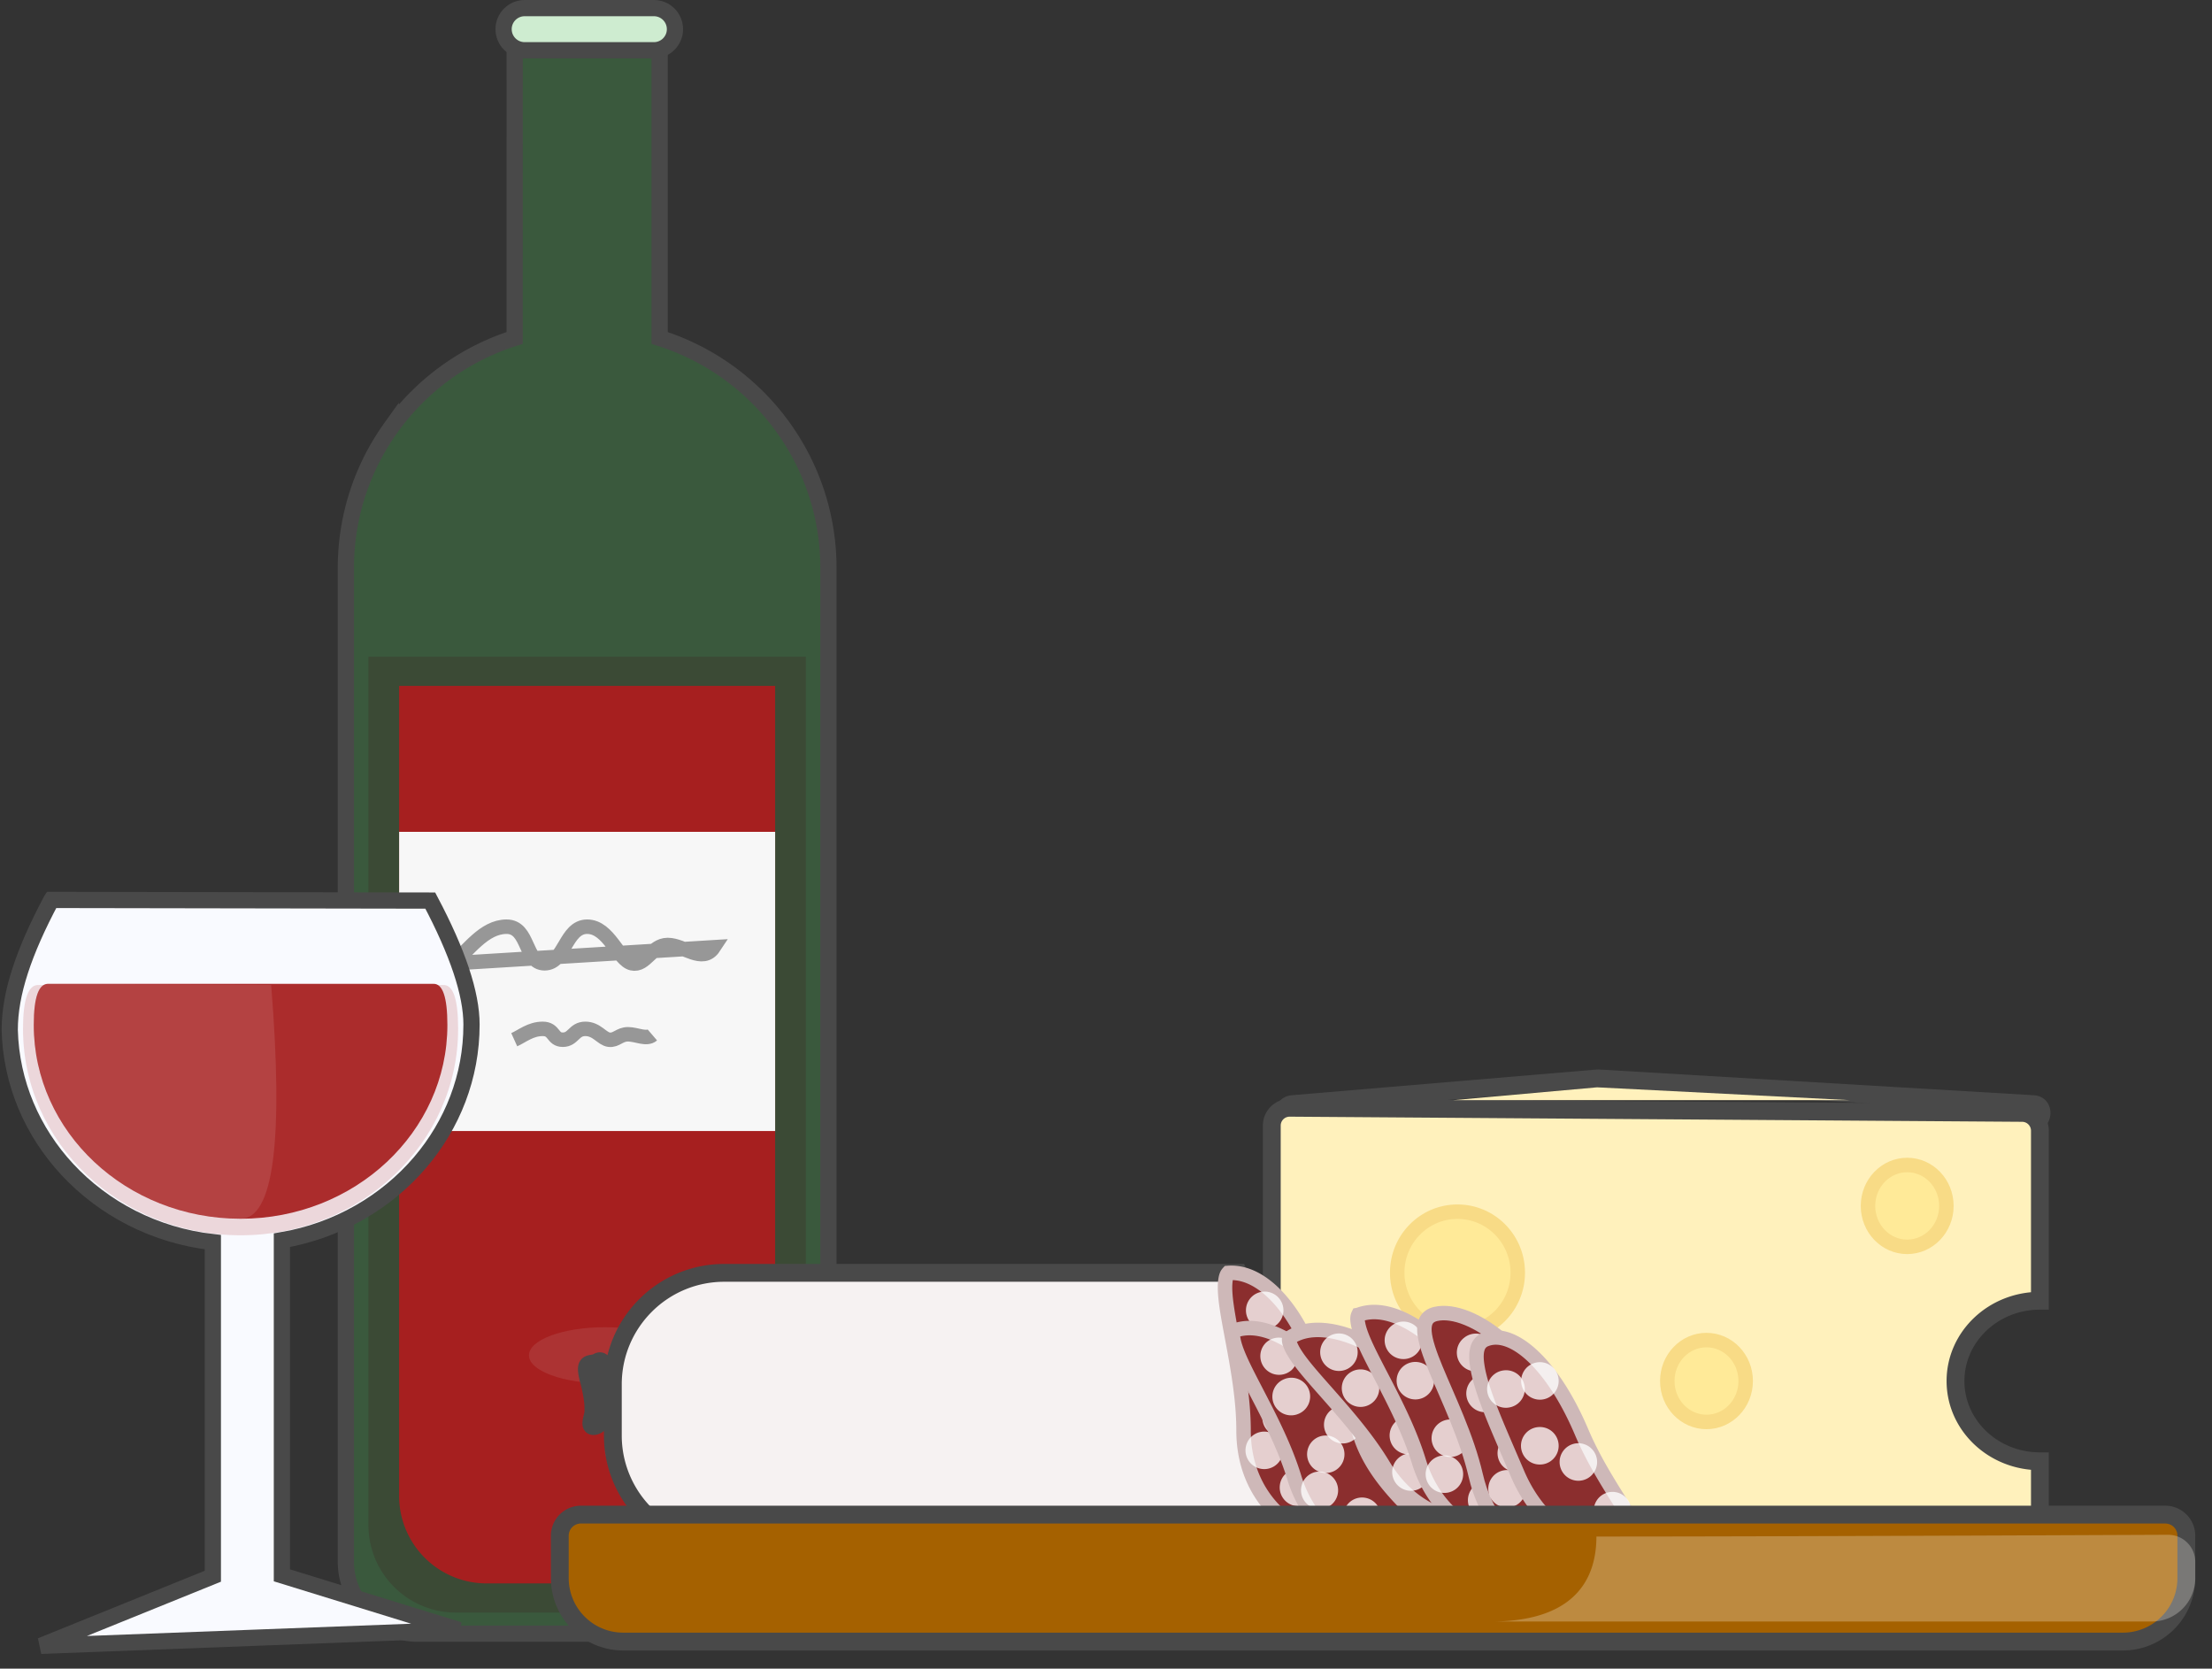
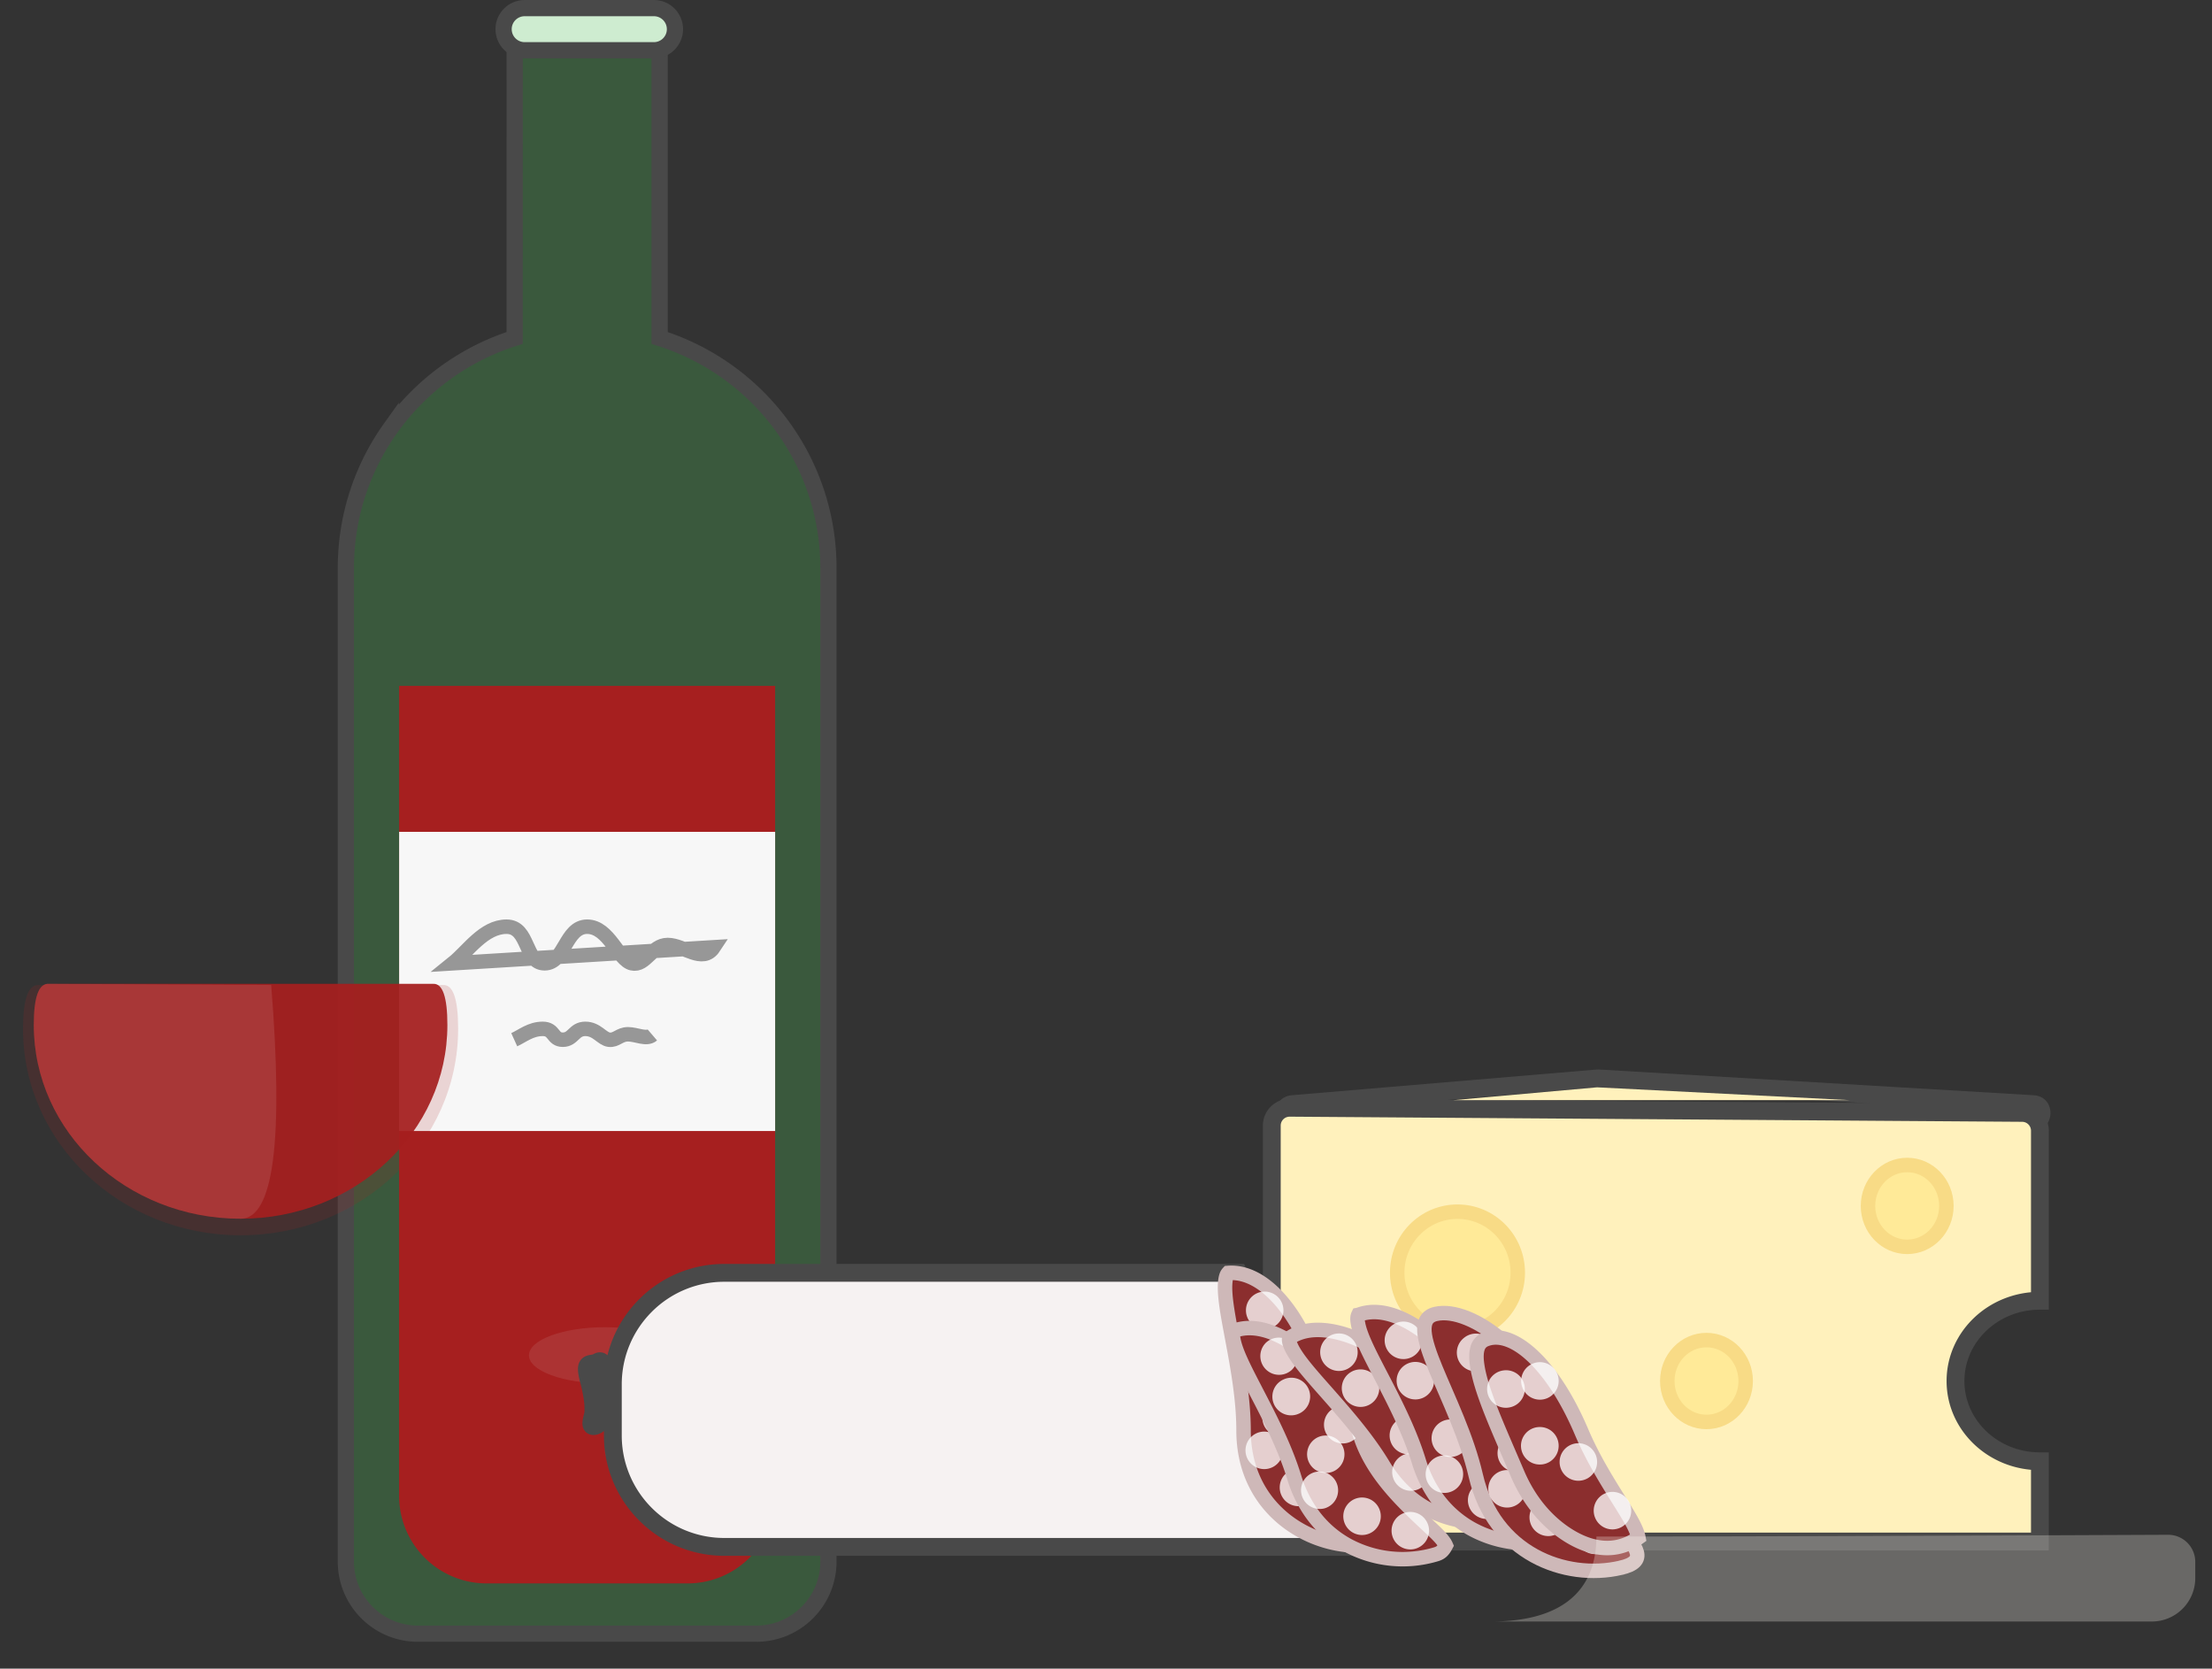
<svg xmlns="http://www.w3.org/2000/svg" fill="none" height="89" width="118">
  <rect width="100%" height="100%" fill="#333333" stroke="none" />
  <path d="m35.187 1.6v16.425a12.9 12.9 0 0 1 6.612 4.803 12.813 12.813 0 0 1 2.394 7.478v52.98c0 1.064-.43 2.026-1.127 2.722a3.838 3.838 0 0 1 -2.722 1.128h-18.046a3.837 3.837 0 0 1 -2.721-1.128 3.837 3.837 0 0 1 -1.127-2.721v-52.981c0-2.789.886-5.37 2.394-7.478a12.898 12.898 0 0 1 6.61-4.803l.002-16.425z" style="fill:#4dba57;fill-opacity:.28;fill-rule:evenodd;stroke:#494949;stroke-width:.865;clip-rule:evenodd" />
-   <path clip-rule="evenodd" d="m19.654 35.027h23.333v46.313a4.67 4.67 0 0 1 -4.67 4.67h-13.993a4.67 4.67 0 0 1 -4.67-4.67z" fill="#420b16" fill-opacity=".41" fill-rule="evenodd" opacity=".473" />
  <path clip-rule="evenodd" d="m21.292 36.584h20.058v43.2a4.67 4.67 0 0 1 -4.67 4.67h-10.72a4.67 4.67 0 0 1 -4.67-4.67z" fill="#a61f1f" fill-rule="evenodd" />
  <path d="m34.882.432h-6.894c-.62 0-1.124.503-1.124 1.124v.001c0 .62.503 1.124 1.124 1.124h6.894c.62 0 1.124-.503 1.124-1.124v-.001c0-.62-.503-1.124-1.124-1.124z" fill="#ceecd0" stroke="#494949" stroke-width=".865" />
  <path clip-rule="evenodd" d="m21.292 44.368h20.058v15.957h-20.058z" fill="#f7f7f7" fill-rule="evenodd" />
  <path d="m27.432 55.455c.432-.195.874-.579 1.518-.579.643 0 .504.579 1.073.579s.585-.579 1.202-.579.879.53 1.264.579c.386.049.558-.29 1.011-.29s.989.302 1.3.036m-10.643-3.822c.817-.657 1.65-1.952 2.867-1.952 1.216 0 .952 1.952 2.028 1.952s1.104-1.952 2.27-1.952 1.66 1.787 2.389 1.952c.728.165 1.053-.976 1.91-.976.855 0 1.866 1.015 2.455.121z" stroke="#979797" stroke-width=".772" />
  <g clip-rule="evenodd" fill-rule="evenodd">
-     <path d="m2.74 48 20.213.034c1.456 2.753 2.2 4.955 2.2 6.612 0 2.785-1.026 5.341-2.737 7.348-1.82 2.135-4.416 3.649-7.378 4.156v17.873l9.451 2.916-22.305.845 9.17-3.713v-17.818c-3.085-.35-5.82-1.783-7.773-3.889-1.844-1.99-2.988-4.581-3.062-7.426-.002-1.95.748-4.171 2.22-6.937z" fill="#f9faff" stroke="#494949" stroke-width=".865" />
    <path d="m12.834 65.886c6.41 0 11.605-4.929 11.605-11.008 0-1.59-.267-2.37-.8-2.34h-21.563c-.565-.04-.848.74-.848 2.34 0 6.08 5.196 11.008 11.605 11.008z" fill="#a61f1f" fill-opacity=".164" />
    <path d="m12.834 65.004c6.093 0 11.032-4.626 11.032-10.333 0-1.493-.254-2.225-.76-2.197h-20.5c-.537-.037-.805.696-.805 2.197 0 5.707 4.939 10.333 11.032 10.333z" fill="#a61f1f" fill-opacity=".924" />
    <path d="m12.834 65.004c1.757 0 2.301-4.156 1.632-12.468l-11.859-.063c-.537-.036-.806.696-.806 2.197 0 5.707 4.94 10.333 11.032 10.333z" fill="#fff" fill-opacity=".104" />
  </g>
  <path d="m85.301 57.044-.136.002-16.251 1.37c-1.212.103-1.136 1.9.08 1.9h39.438c1.231 0 1.285-1.828.056-1.9zm-.056.95 23.187 1.37h-39.438z" fill="#494949" />
  <path clip-rule="evenodd" d="m68.801 59.084 39.074.274a.952.952 0 0 1 .945.952v9.068c-2.487 0-4.503 1.917-4.503 4.281s2.016 4.281 4.503 4.281v4.281h-37.123a3.853 3.853 0 0 1 -3.853-3.853v-18.332c0-.525.426-.951.951-.951z" fill="#fff1bc" fill-rule="evenodd" stroke="#494949" stroke-width=".951" />
  <path d="m91.033 75.842c1.155 0 2.091-.977 2.091-2.183s-.936-2.183-2.091-2.183-2.091.977-2.091 2.183.936 2.183 2.091 2.183zm10.707-9.339c1.155 0 2.091-.977 2.091-2.183s-.936-2.183-2.091-2.183-2.091.977-2.091 2.183.936 2.183 2.091 2.183zm-23.99 4.63c1.776 0 3.216-1.456 3.216-3.253s-1.44-3.253-3.216-3.253-3.216 1.456-3.216 3.253 1.44 3.253 3.216 3.253z" fill="#ffea98" stroke="#f8db86" stroke-width=".772" />
  <path clip-rule="evenodd" d="m83.479 79.309a2.04 2.04 0 0 1 1.473.634c.3.31.508.713.585 1.162h-4.116a2.21 2.21 0 0 1 .585-1.162 2.04 2.04 0 0 1 1.473-.634z" fill="#ffea98" fill-rule="evenodd" stroke="#f8db86" stroke-width=".772" />
  <path d="m32.271 73.786c2.238 0 4.053-.67 4.053-1.498 0-.827-1.815-1.498-4.053-1.498s-4.053.67-4.053 1.498c0 .827 1.815 1.498 4.053 1.498zm4.052 5.137c2.238 0 4.053-.67 4.053-1.498 0-.827-1.815-1.498-4.053-1.498s-4.053.67-4.053 1.498c0 .827 1.815 1.498 4.053 1.498zm10.357-3.425c2.238 0 4.053-.67 4.053-1.498 0-.827-1.815-1.498-4.053-1.498s-4.053.67-4.053 1.498c0 .827 1.815 1.498 4.053 1.498zm3.602 5.994c2.238 0 4.053-.67 4.053-1.498 0-.827-1.815-1.498-4.053-1.498s-4.053.67-4.053 1.498c0 .827 1.815 1.498 4.053 1.498z" fill="#dcc9c9" fill-opacity=".12" />
  <path clip-rule="evenodd" d="m77.507 58.68 7.693-.686 13.509.686z" fill="#fff1bc" fill-rule="evenodd" />
  <path clip-rule="evenodd" d="m32.214 73.91c0-.665.052-1.491-.322-1.27-.373.221-.777-.149-.485.96.293 1.11.245 1.53.245 1.726s-.24.737 0 .737.447-.254.447-.495c0-.242.115-.993.115-1.658zm33.843-6.02 6.369 14.616h-33.788a5.927 5.927 0 0 1 -4.204-1.742 5.927 5.927 0 0 1 -1.742-4.204v-2.724c0-1.642.666-3.129 1.742-4.205a5.927 5.927 0 0 1 4.204-1.741z" fill="#f6f2f2" fill-rule="evenodd" stroke="#494949" stroke-width=".951" />
  <path clip-rule="evenodd" d="m65.518 67.895c1.272-.095 2.509.888 3.453 2.34a9.054 9.054 0 0 1 1.461 4.885c0 2.078 1.078 3.977 1.899 5.399.394.683.753 1.236.799 1.623-.258.257-.422.298-.652.298-1.567 0-3.231-.62-4.432-1.822-1.025-1.025-1.708-2.475-1.708-4.319 0-1.677-.322-3.412-.602-4.906-.236-1.261-.448-2.343-.37-3.046.021-.19.057-.35.152-.452z" fill="#8b2e2e" fill-rule="evenodd" stroke="#ceb8b8" stroke-width=".772" />
  <path d="m67.512 73.135a1 1 0 1 0 -.14-1.996 1 1 0 0 0 .14 1.996zm.9 3.48a1 1 0 1 0 -.14-1.996 1 1 0 0 0 .14 1.996z" fill="#fff" opacity=".773" />
  <path d="m69.606 75.37a1 1 0 1 0 .174-1.992 1 1 0 0 0 -.174 1.992zm-2.216 2.986a1 1 0 1 0 .104-1.998 1 1 0 0 0 -.104 1.998zm4.278 3.466a1 1 0 1 0 -.348-1.97 1 1 0 0 0 .348 1.97zm-2.002-1.57a1 1 0 1 0 -.845-1.812 1 1 0 0 0 .845 1.812zm-1.801-9.446a1 1 0 1 0 -.845-1.812 1 1 0 0 0 .845 1.812z" fill="#fff" opacity=".773" />
  <path clip-rule="evenodd" d="m65.81 70.99c1.162-.453 2.611.133 3.922 1.248a9.16 9.16 0 0 1 2.805 4.252c.607 1.987 2.176 3.492 3.364 4.615.573.54 1.073.968 1.23 1.326-.166.317-.308.403-.523.469a6.197 6.197 0 0 1 -4.698-.467c-1.265-.686-2.331-1.877-2.87-3.64-.491-1.604-1.302-3.17-2.002-4.518-.59-1.139-1.107-2.113-1.239-2.808-.036-.189-.049-.352.01-.477z" fill="#8b2e2e" fill-rule="evenodd" stroke="#ceb8b8" stroke-width=".772" />
  <path d="m69.214 75.43a1 1 0 1 0 -.716-1.866 1 1 0 0 0 .716 1.867zm1.866 3.07a1 1 0 1 0 -.718-1.867 1 1 0 0 0 .717 1.867z" fill="#fff" opacity=".773" />
  <path d="m71.837 76.967a1 1 0 1 0 -.416-1.957 1 1 0 0 0 .416 1.957zm-1.213 3.493a1 1 0 1 0 -.484-1.941 1 1 0 0 0 .484 1.94zm5.044 2.082a1 1 0 1 0 -.907-1.782 1 1 0 0 0 .907 1.782zm-2.34-.926a1 1 0 1 0 -1.338-1.487 1 1 0 0 0 1.338 1.487zm-4.457-8.515a1 1 0 1 0 -1.338-1.486 1 1 0 0 0 1.337 1.485z" fill="#fff" opacity=".773" />
  <path clip-rule="evenodd" d="m68.775 71.374c1.019-.72 2.566-.502 4.108.262a9.16 9.16 0 0 1 3.75 3.448c1.07 1.78 2.956 2.861 4.38 3.663.687.387 1.276.68 1.514.99-.084.347-.2.466-.393.581a6.197 6.197 0 0 1 -4.671.684c-1.394-.36-2.717-1.257-3.667-2.838-.864-1.437-2.029-2.76-3.034-3.9-.85-.961-1.586-1.782-1.882-2.424-.08-.175-.132-.33-.105-.466z" fill="#8b2e2e" fill-rule="evenodd" stroke="#ceb8b8" stroke-width=".772" />
  <path d="m73.152 74.86a1 1 0 1 0 -1.147-1.64 1 1 0 0 0 1.147 1.64zm2.552 2.526a1 1 0 1 0 -1.148-1.639 1 1 0 0 0 1.148 1.639z" fill="#fff" opacity=".773" />
  <path d="m76.068 75.715a1 1 0 1 0 -.877-1.798 1 1 0 0 0 .877 1.798zm-.332 3.682a1 1 0 1 0 -.939-1.766 1 1 0 0 0 .94 1.766zm5.398.801a1 1 0 1 0 -1.312-1.51 1 1 0 0 0 1.312 1.51zm-2.494-.333a1 1 0 1 0 -1.659-1.118 1 1 0 0 0 1.659 1.118zm-6.385-7.183a1 1 0 1 0 -1.658-1.119 1 1 0 0 0 1.658 1.119z" fill="#fff" opacity=".773" />
  <path clip-rule="evenodd" d="m72.458 70.134c1.162-.453 2.611.133 3.922 1.247a9.16 9.16 0 0 1 2.805 4.253c.607 1.987 2.176 3.491 3.364 4.615.573.54 1.073.968 1.23 1.326-.166.317-.308.403-.523.469a6.197 6.197 0 0 1 -4.698-.467c-1.265-.686-2.331-1.877-2.87-3.64-.491-1.604-1.302-3.17-2.002-4.518-.59-1.139-1.107-2.113-1.239-2.808-.036-.189-.049-.352.01-.477z" fill="#8b2e2e" fill-rule="evenodd" stroke="#ceb8b8" stroke-width=".772" />
  <path d="m75.862 74.575a1 1 0 1 0 -.717-1.868 1 1 0 0 0 .717 1.868zm1.865 3.069a1 1 0 1 0 -.717-1.868 1 1 0 0 0 .717 1.868z" fill="#fff" opacity=".773" />
  <path d="m78.485 76.11a1 1 0 1 0 -.416-1.956 1 1 0 0 0 .416 1.957zm-1.213 3.493a1 1 0 1 0 -.484-1.94 1 1 0 0 0 .484 1.94zm5.044 2.083a1 1 0 1 0 -.908-1.783 1 1 0 0 0 .908 1.783zm-2.34-.926a1 1 0 1 0 -1.339-1.487 1 1 0 0 0 1.339 1.486zm-4.457-8.515a1 1 0 1 0 -1.338-1.486 1 1 0 0 0 1.338 1.486z" fill="#fff" opacity=".773" />
  <path clip-rule="evenodd" d="m86.454 83.622c2.96-.684-2.368-2.995-3.325-7.141-.958-4.147-4.647-6.836-6.541-6.399s1.181 4.478 2.139 8.625c.957 4.147 4.767 5.598 7.727 4.915z" fill="#8b2e2e" fill-rule="evenodd" stroke="#ceb8b8" stroke-width=".772" />
-   <path d="m79.512 75.279a1 1 0 1 0 -.585-1.913 1 1 0 0 0 .585 1.913zm1.646 3.191a1 1 0 1 0 -.585-1.912 1 1 0 0 0 .585 1.912z" fill="#fff" opacity=".773" />
+   <path d="m79.512 75.279zm1.646 3.191a1 1 0 1 0 -.585-1.912 1 1 0 0 0 .585 1.912z" fill="#fff" opacity=".773" />
  <path d="m82.021 76.994a1 1 0 1 0 -.279-1.981 1 1 0 0 0 .279 1.98zm-1.454 3.399a1 1 0 1 0 -.347-1.97 1 1 0 0 0 .347 1.97zm4.887 2.43a1 1 0 1 0 -.782-1.841 1 1 0 0 0 .782 1.84zm-2.27-1.088a1 1 0 1 0 -1.23-1.576 1 1 0 0 0 1.23 1.576zm-3.852-8.805a1 1 0 1 0 -1.232-1.575 1 1 0 0 0 1.232 1.576z" fill="#fff" opacity=".773" />
  <path clip-rule="evenodd" d="m79.267 71.434c.348-.134.722-.125 1.106 0 .443.144.896.436 1.346.85.955.877 1.883 2.289 2.643 4.076.583 1.373 1.32 2.56 1.934 3.545.549.881 1.005 1.585 1.106 2.11-1.182.845-2.498.652-3.736-.12-1.055-.659-2.056-1.742-2.722-3.31l-.447-1.04c-.783-1.817-1.506-3.48-1.69-4.684-.062-.401-.066-.745.036-1.013a.696.696 0 0 1 .424-.414z" fill="#8b2e2e" fill-rule="evenodd" stroke="#ceb8b8" stroke-width=".772" />
  <path d="m82.217 78.11a1 1 0 1 1 -.14-1.995 1 1 0 0 1 .14 1.996zm.273-3.516a1 1 0 1 1 -.685-1.88 1 1 0 0 1 .684 1.88zm3.633 6.973a1 1 0 1 0 -.21-1.989 1 1 0 0 0 .21 1.99zm-1.425-2.722a1 1 0 1 0 -1-1.733 1 1 0 0 0 1 1.733z" fill="#fff" opacity=".773" />
  <path d="m80.434 75.08a1 1 0 1 0 -.208-1.989 1 1 0 0 0 .209 1.99z" fill="#fff" opacity=".773" />
-   <path clip-rule="evenodd" d="m115.501 80.785a1.123 1.123 0 0 1 1.13 1.13v2.255a3.379 3.379 0 0 1 -2.09 3.128c-.411.17-.851.258-1.296.257h-79.997a3.374 3.374 0 0 1 -2.393-.991 3.375 3.375 0 0 1 -.992-2.394v-2.256a1.127 1.127 0 0 1 1.13-1.13z" fill="#a56100" fill-rule="evenodd" stroke="#494949" stroke-width=".951" />
  <path clip-rule="evenodd" d="m85.161 81.954c6.28 0 16.445-.032 30.495-.094a1.446 1.446 0 0 1 1.451 1.445v.865a2.316 2.316 0 0 1 -2.316 2.316h-35.045c4.378-.079 5.415-2.378 5.415-4.533z" fill="#fffaf3" fill-opacity=".265" fill-rule="evenodd" />
</svg>